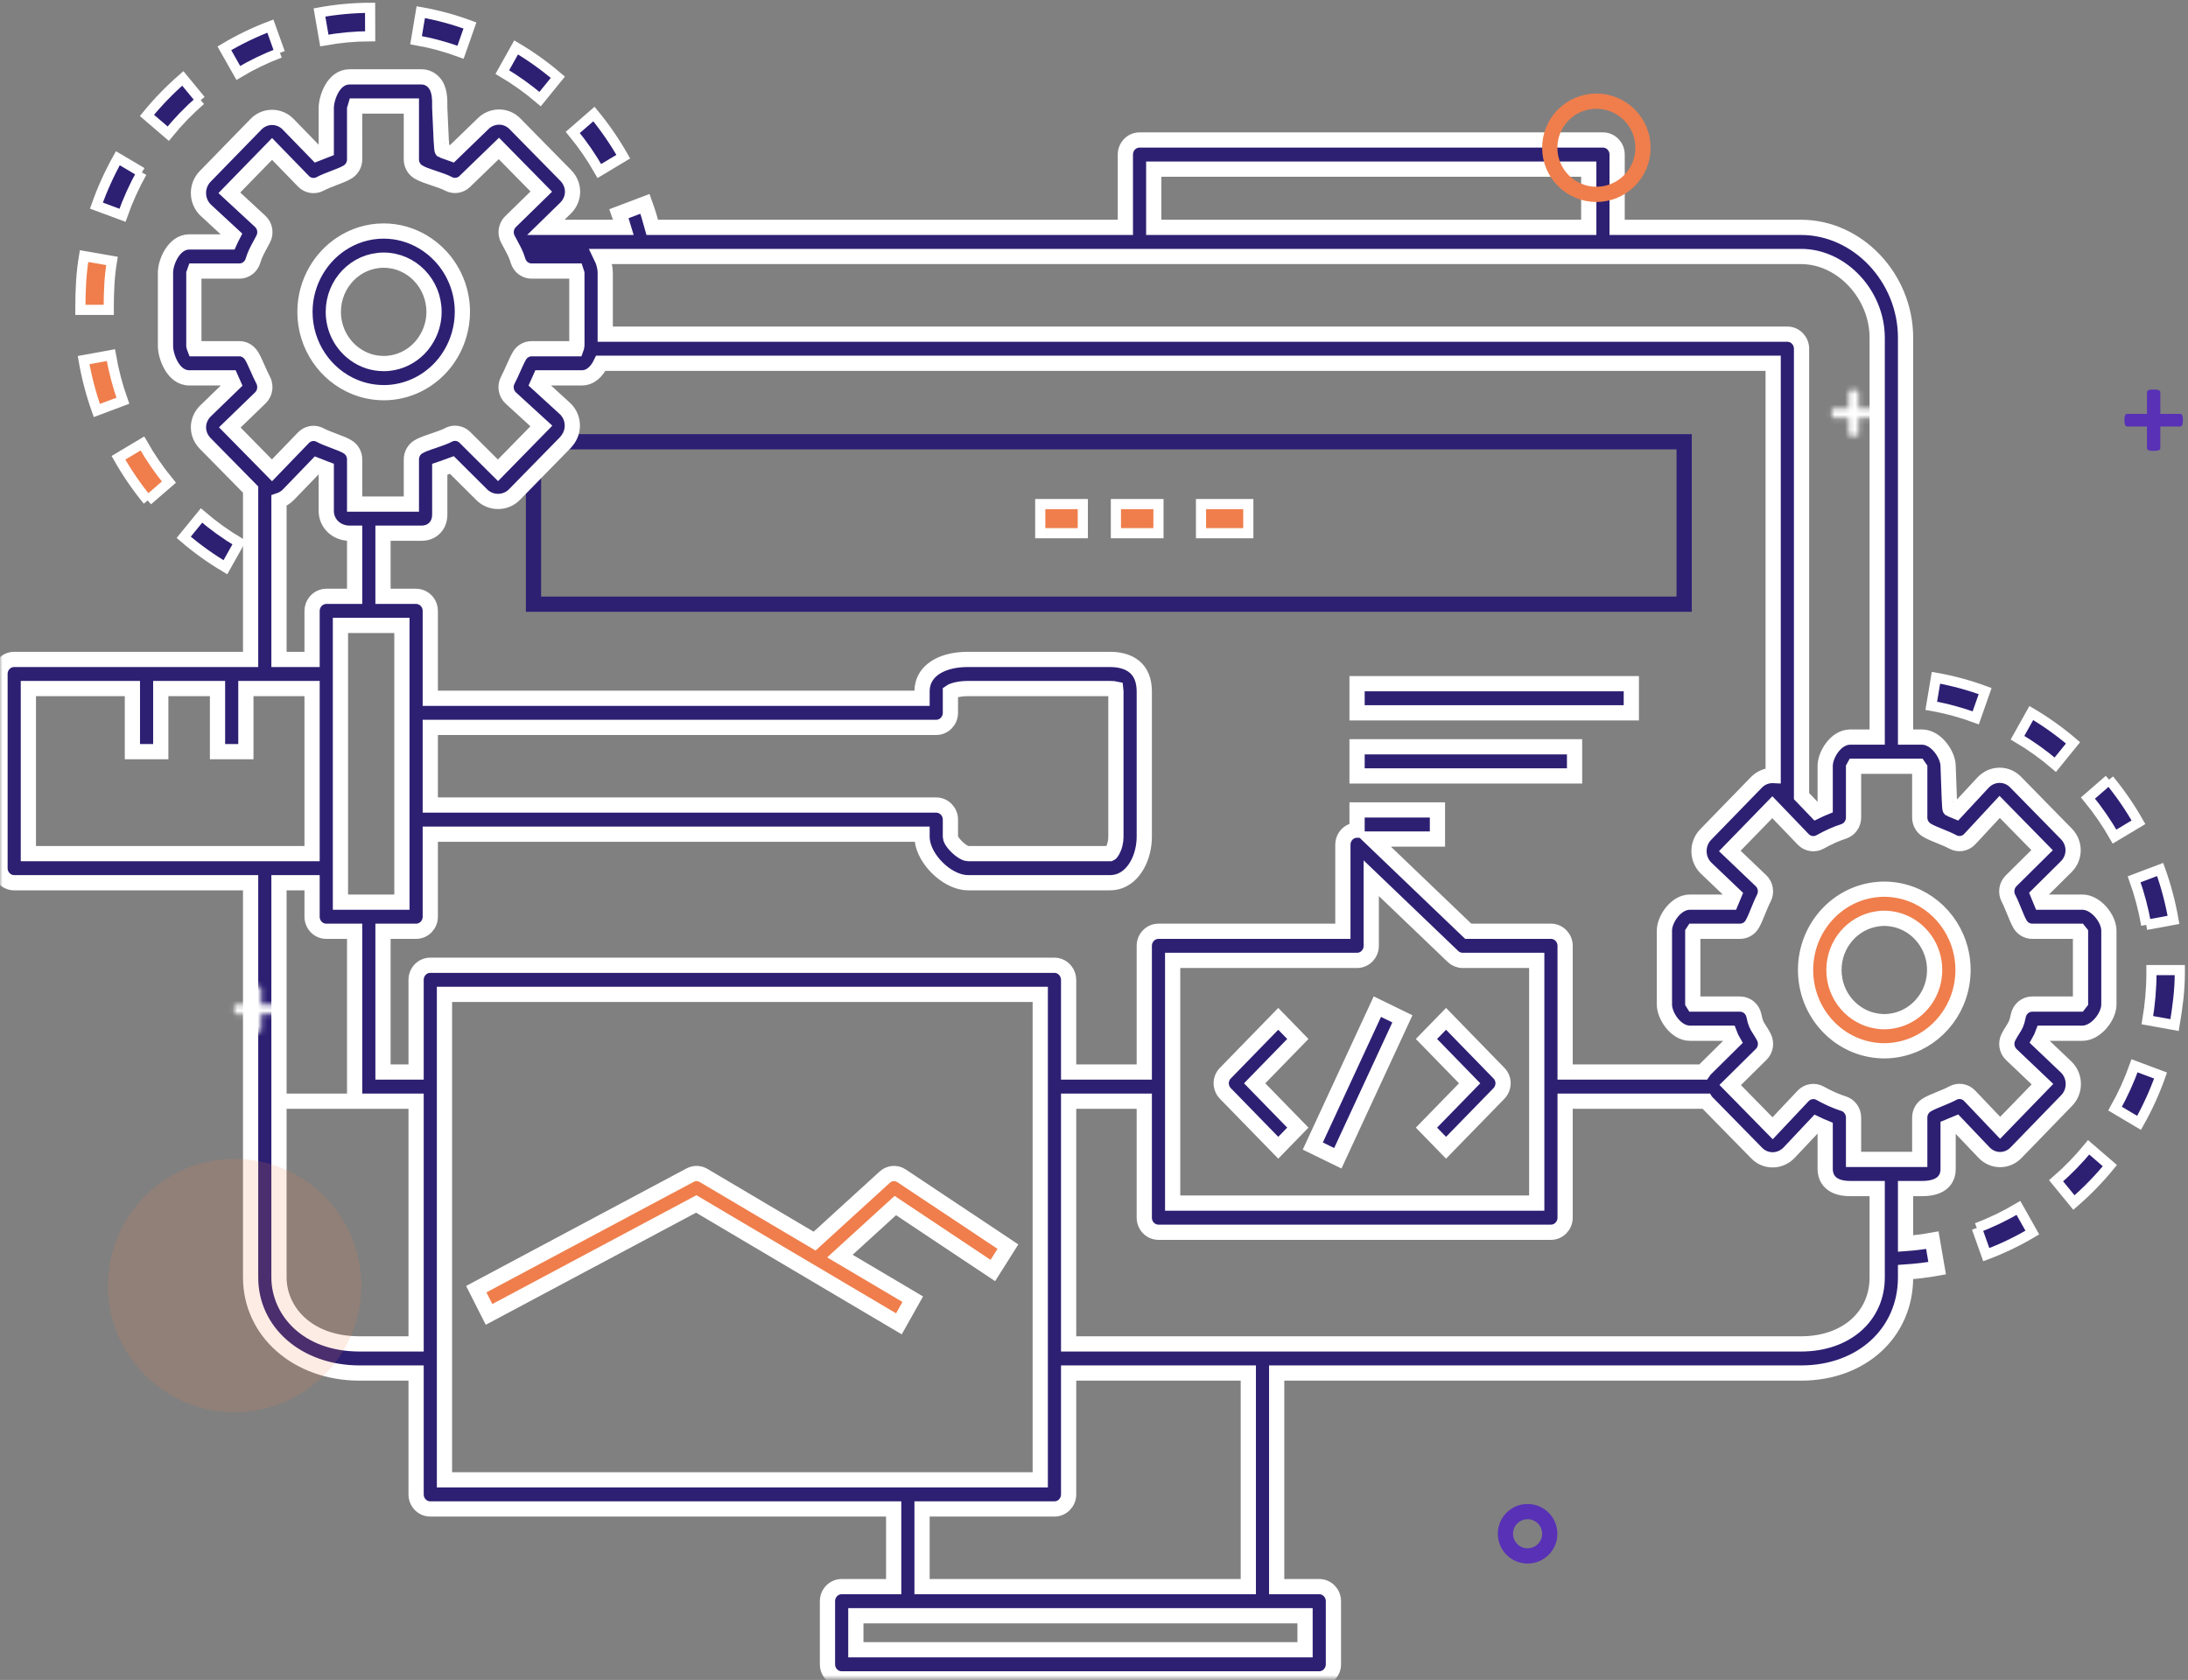
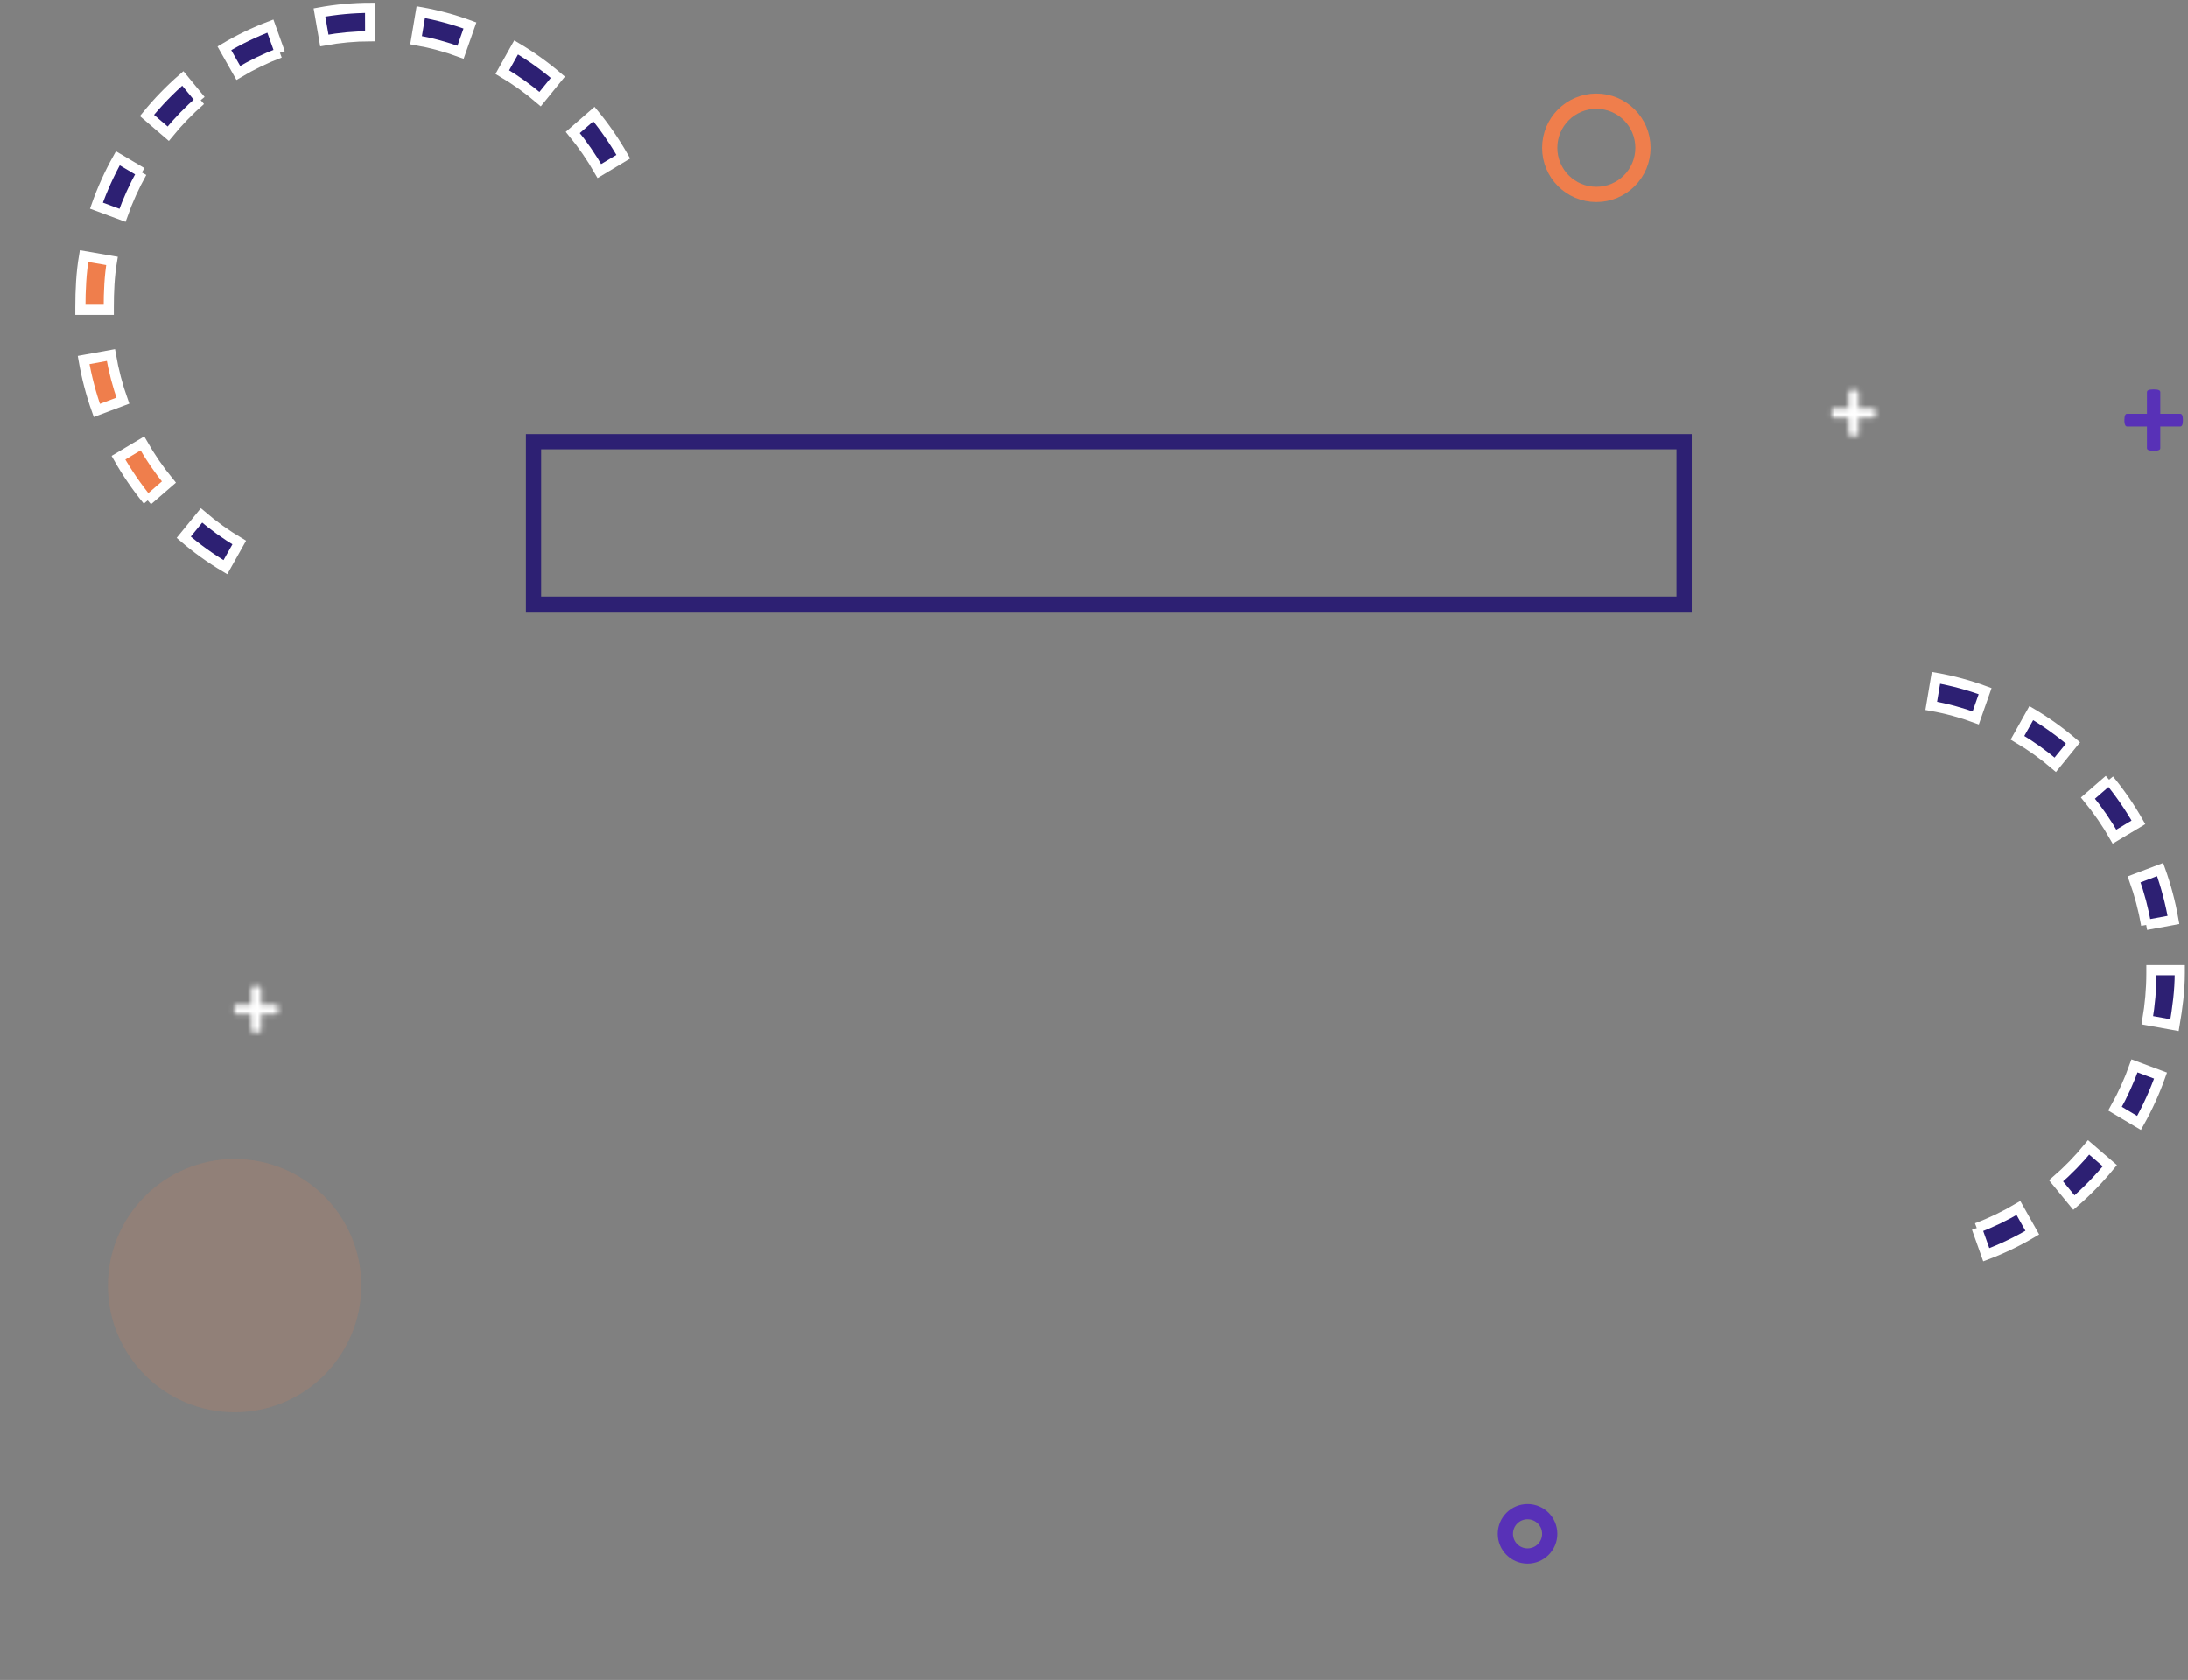
<svg xmlns="http://www.w3.org/2000/svg" xmlns:xlink="http://www.w3.org/1999/xlink" width="431px" height="331px" viewBox="0 0 431 331" version="1.1">
  <rect x="0" y="0" width="431" height="331" fill="#808080" stroke="none" />
  <title>B76F8F8A-7614-41EB-B14F-8E3CEC9198B2</title>
  <desc>Created with sketchtool.</desc>
  <defs>
-     <polygon id="path-1" points="0 329.242 429.387 329.242 429.387 0 0 0" />
    <path d="M5.738,0.411 C5.571,0.436 5.438,0.471 5.337,0.52 C5.235,0.564 5.165,0.618 5.123,0.682 C5.081,0.746 5.06,0.816 5.06,0.905 L5.06,5.17 L1.144,5.17 C1.069,5.17 0.998,5.192 0.929,5.231 C0.863,5.273 0.806,5.342 0.755,5.438 C0.705,5.537 0.669,5.666 0.64,5.824 C0.616,5.984 0.603,6.181 0.603,6.413 C0.603,6.643 0.616,6.835 0.64,7.002 C0.669,7.167 0.701,7.295 0.748,7.391 C0.791,7.487 0.849,7.556 0.912,7.601 C0.975,7.642 1.04,7.661 1.108,7.661 L5.06,7.661 L5.06,11.915 C5.06,12.002 5.081,12.079 5.123,12.152 C5.165,12.219 5.235,12.278 5.337,12.322 C5.438,12.374 5.571,12.41 5.738,12.43 C5.906,12.457 6.115,12.469 6.369,12.469 C6.62,12.469 6.829,12.457 6.997,12.43 C7.165,12.41 7.299,12.374 7.4,12.322 C7.5,12.278 7.576,12.219 7.624,12.152 C7.667,12.079 7.688,12.002 7.688,11.915 L7.688,7.661 L11.629,7.661 C11.704,7.661 11.772,7.642 11.829,7.601 C11.888,7.556 11.94,7.487 11.988,7.391 C12.033,7.295 12.07,7.167 12.093,7.002 C12.119,6.835 12.131,6.643 12.131,6.413 C12.131,6.181 12.119,5.984 12.086,5.824 C12.059,5.666 12.021,5.537 11.967,5.438 C11.919,5.342 11.861,5.273 11.798,5.231 C11.734,5.192 11.664,5.17 11.592,5.17 L7.688,5.17 L7.688,0.905 C7.688,0.816 7.667,0.746 7.624,0.682 C7.576,0.618 7.5,0.564 7.4,0.52 C7.299,0.471 7.165,0.436 6.997,0.411 C6.829,0.387 6.62,0.372 6.369,0.372 C6.115,0.372 5.906,0.387 5.738,0.411 Z" id="path-3" />
    <path d="M4.316,0.309 C4.19,0.328 4.09,0.354 4.014,0.391 C3.937,0.424 3.885,0.465 3.853,0.513 C3.822,0.561 3.805,0.614 3.805,0.681 L3.805,3.889 L0.861,3.889 C0.804,3.889 0.75,3.905 0.699,3.935 C0.649,3.966 0.606,4.018 0.568,4.09 C0.53,4.165 0.503,4.262 0.481,4.381 C0.463,4.501 0.453,4.649 0.453,4.823 C0.453,4.997 0.463,5.141 0.481,5.267 C0.503,5.39 0.527,5.487 0.563,5.559 C0.595,5.631 0.638,5.683 0.686,5.717 C0.733,5.748 0.782,5.762 0.834,5.762 L3.805,5.762 L3.805,8.962 C3.805,9.027 3.822,9.085 3.853,9.14 C3.885,9.19 3.937,9.235 4.014,9.268 C4.09,9.307 4.19,9.334 4.316,9.349 C4.442,9.369 4.599,9.378 4.791,9.378 C4.979,9.378 5.137,9.369 5.263,9.349 C5.389,9.334 5.49,9.307 5.566,9.268 C5.641,9.235 5.698,9.19 5.734,9.14 C5.767,9.085 5.782,9.027 5.782,8.962 L5.782,5.762 L8.747,5.762 C8.803,5.762 8.854,5.748 8.897,5.717 C8.941,5.683 8.981,5.631 9.017,5.559 C9.05,5.487 9.078,5.39 9.096,5.267 C9.115,5.141 9.125,4.997 9.125,4.823 C9.125,4.649 9.115,4.501 9.09,4.381 C9.07,4.262 9.041,4.165 9.001,4.09 C8.965,4.018 8.921,3.966 8.873,3.935 C8.826,3.905 8.773,3.889 8.719,3.889 L5.782,3.889 L5.782,0.681 C5.782,0.614 5.767,0.561 5.734,0.513 C5.698,0.465 5.641,0.424 5.566,0.391 C5.49,0.354 5.389,0.328 5.263,0.309 C5.137,0.291 4.979,0.28 4.791,0.28 C4.599,0.28 4.442,0.291 4.316,0.309 Z" id="path-5" />
    <path d="M4.316,0.309 C4.19,0.328 4.09,0.354 4.014,0.391 C3.937,0.424 3.885,0.465 3.853,0.513 C3.822,0.561 3.805,0.614 3.805,0.681 L3.805,3.889 L0.861,3.889 C0.804,3.889 0.75,3.905 0.699,3.935 C0.649,3.966 0.606,4.018 0.568,4.09 C0.53,4.165 0.503,4.262 0.481,4.381 C0.463,4.501 0.453,4.649 0.453,4.823 C0.453,4.997 0.463,5.141 0.481,5.267 C0.503,5.39 0.527,5.487 0.563,5.559 C0.595,5.631 0.638,5.683 0.686,5.717 C0.733,5.748 0.782,5.762 0.834,5.762 L3.805,5.762 L3.805,8.962 C3.805,9.027 3.822,9.085 3.853,9.14 C3.885,9.19 3.937,9.235 4.014,9.268 C4.09,9.307 4.19,9.334 4.316,9.349 C4.442,9.369 4.599,9.378 4.791,9.378 C4.979,9.378 5.137,9.369 5.263,9.349 C5.389,9.334 5.49,9.307 5.566,9.268 C5.641,9.235 5.698,9.19 5.734,9.14 C5.767,9.085 5.782,9.027 5.782,8.962 L5.782,5.762 L8.747,5.762 C8.803,5.762 8.854,5.748 8.897,5.717 C8.941,5.683 8.981,5.631 9.017,5.559 C9.05,5.487 9.078,5.39 9.096,5.267 C9.115,5.141 9.125,4.997 9.125,4.823 C9.125,4.649 9.115,4.501 9.09,4.381 C9.07,4.262 9.041,4.165 9.001,4.09 C8.965,4.018 8.921,3.966 8.873,3.935 C8.826,3.905 8.773,3.889 8.719,3.889 L5.782,3.889 L5.782,0.681 C5.782,0.614 5.767,0.561 5.734,0.513 C5.698,0.465 5.641,0.424 5.566,0.391 C5.49,0.354 5.389,0.328 5.263,0.309 C5.137,0.291 4.979,0.28 4.791,0.28 C4.599,0.28 4.442,0.291 4.316,0.309 Z" id="path-7" />
  </defs>
  <g id="Services" stroke="none" stroke-width="1" fill="none" fill-rule="evenodd" transform="translate(-360, -1329)">
    <g id="web" transform="translate(360, 1330)">
      <g transform="translate(0, 0.541)">
        <path d="M405.019,231.106 C407.332,229.108 409.489,226.892 411.43,224.516 L415.61,228.12 C413.467,230.741 411.086,233.19 408.531,235.395 L405.019,231.106 Z" id="Fill-1" stroke="#FFFFFF" stroke-width="2" fill="#2D2073" />
        <path d="M423.798,189.597 L423.798,190.184 C423.798,193.298 423.515,196.419 422.997,199.461 L428.354,200.427 C428.927,197.067 429.387,193.621 429.387,190.184 L429.387,189.597 L423.798,189.597 Z" id="Fill-3" stroke="#FFFFFF" stroke-width="2" fill="#2D2073" />
        <path d="M391.039,134.623 C387.901,133.462 384.642,132.579 381.352,131.998 L380.427,137.523 C383.403,138.048 386.351,138.847 389.189,139.896 L391.039,134.623 Z" id="Fill-5" stroke="#FFFFFF" stroke-width="2" fill="#2D2073" />
        <path d="M421.359,219.697 C423.032,216.724 424.458,213.587 425.597,210.37 L420.469,208.453 C419.438,211.364 418.148,214.202 416.634,216.89 L421.359,219.697 Z" id="Fill-7" stroke="#FFFFFF" stroke-width="2" fill="#2D2073" />
        <path d="M415.462,152.071 L411.296,155.691 C413.248,158.06 415.009,160.619 416.529,163.294 L421.243,160.469 C419.563,157.513 417.618,154.688 415.462,152.071" id="Fill-9" stroke="#FFFFFF" stroke-width="2" fill="#2D2073" />
        <path d="M408.355,144.824 C405.791,142.627 403.025,140.649 400.134,138.946 L397.417,143.807 C400.033,145.349 402.538,147.139 404.859,149.129 L408.355,144.824 Z" id="Fill-11" stroke="#FFFFFF" stroke-width="2" fill="#2D2073" />
        <path d="M389.393,240.4 L391.265,245.665 C394.396,244.491 397.447,243.025 400.336,241.306 L397.601,236.457 C394.986,238.011 392.224,239.339 389.393,240.4" id="Fill-13" stroke="#FFFFFF" stroke-width="2" fill="#2D2073" />
        <path d="M422.77,180.69 L428.142,179.701 C427.553,176.328 426.669,172.987 425.515,169.77 L420.394,171.709 C421.438,174.617 422.238,177.639 422.77,180.69" id="Fill-15" stroke="#FFFFFF" stroke-width="2" fill="#2D2073" />
        <path d="M55.141,8.864 L53.258,3.604 C50.129,4.785 47.08,6.258 44.196,7.981 L46.941,12.826 C49.551,11.266 52.31,9.933 55.141,8.864" id="Fill-17" stroke="#FFFFFF" stroke-width="2" fill="#2D2073" />
        <path d="M92.571,3.478 C89.433,2.317 86.174,1.434 82.883,0.854 L81.959,6.378 C84.935,6.903 87.883,7.702 90.721,8.751 L92.571,3.478 Z" id="Fill-19" stroke="#FFFFFF" stroke-width="2" fill="#2D2073" />
        <path d="M39.533,18.192 L36.011,13.909 C33.463,16.119 31.087,18.572 28.947,21.199 L33.135,24.795 C35.072,22.415 37.224,20.193 39.533,18.192" id="Fill-21" stroke="#FFFFFF" stroke-width="2" fill="#2D2073" />
        <path d="M21.423,59.04 C21.423,55.961 21.552,52.877 22.058,49.872 L16.552,48.917 C15.993,52.237 15.834,55.643 15.834,59.04 L15.834,59.517 L21.423,59.517 L21.423,59.04 Z" id="Fill-23" stroke="#FFFFFF" stroke-width="2" fill="#EF7E4C" />
        <path d="M29.094,97.062 L33.269,93.451 C31.323,91.078 29.566,88.516 28.05,85.836 L23.332,88.653 C25.005,91.612 26.945,94.441 29.094,97.062" id="Fill-25" stroke="#FFFFFF" stroke-width="2" fill="#EF7E4C" />
        <path d="M109.887,13.68 C107.323,11.483 104.557,9.505 101.666,7.802 L98.949,12.662 C101.565,14.204 104.069,15.995 106.391,17.984 L109.887,13.68 Z" id="Fill-27" stroke="#FFFFFF" stroke-width="2" fill="#2D2073" />
        <path d="M105.091,85.5 L105.091,117.5 L331.75,117.5 L331.75,85.5 L105.091,85.5 Z" id="Rectangle-2" stroke="#2D2073" stroke-width="3" />
        <path d="M27.945,32.432 L23.215,29.635 C21.549,32.608 20.128,35.749 18.995,38.971 L24.128,40.876 C25.153,37.961 26.438,35.12 27.945,32.432" id="Fill-29" stroke="#FFFFFF" stroke-width="2" fill="#2D2073" />
        <path d="M16.47,69.406 C17.052,72.779 17.928,76.122 19.076,79.341 L24.201,77.415 C23.164,74.504 22.371,71.48 21.844,68.428 L16.47,69.406 Z" id="Fill-31" stroke="#FFFFFF" stroke-width="2" fill="#EF7E4C" />
        <path d="M72.904,0 C69.556,0.01 66.2,0.319 62.93,0.918 L63.887,6.435 C66.848,5.894 69.888,5.614 72.92,5.604 L72.904,0 Z" id="Fill-33" stroke="#FFFFFF" stroke-width="2" fill="#2D2073" />
        <path d="M36.188,104.324 C38.748,106.526 41.511,108.51 44.398,110.219 L47.124,105.364 C44.511,103.817 42.011,102.021 39.692,100.027 L36.188,104.324 Z" id="Fill-35" stroke="#FFFFFF" stroke-width="2" fill="#2D2073" />
        <path d="M122.775,29.324 C121.095,26.369 119.15,23.543 116.994,20.926 L112.828,24.547 C114.78,26.916 116.541,29.473 118.061,32.15 L122.775,29.324 Z" id="Fill-37" stroke="#FFFFFF" stroke-width="2" fill="#2D2073" />
        <mask id="mask-2" fill="white">
          <use xlink:href="#path-1" />
        </mask>
        <g id="Clip-46" />
-         <polygon id="Fill-45" stroke="#FFFFFF" stroke-width="2" fill="#EF7E4C" mask="url(#mask-2)" points="204.913 103.514 213.296 103.514 213.296 97.776 204.913 97.776" />
        <polygon id="Fill-47" stroke="#FFFFFF" stroke-width="2" fill="#EF7E4C" mask="url(#mask-2)" points="219.816 103.514 228.199 103.514 228.199 97.776 219.816 97.776" />
        <polygon id="Fill-48" stroke="#FFFFFF" stroke-width="2" fill="#EF7E4C" mask="url(#mask-2)" points="236.582 103.514 245.896 103.514 245.896 97.776 236.582 97.776" />
        <path d="M75.575,49.717 C81.045,49.717 85.495,54.287 85.495,59.903 C85.495,61.479 85.136,62.966 84.511,64.299 C84.009,65.372 83.335,66.343 82.517,67.169 C80.953,68.745 78.887,69.797 76.588,70.038 C76.255,70.073 75.916,70.091 75.575,70.091 C75.531,70.091 75.489,70.084 75.445,70.084 C74.475,70.071 73.537,69.919 72.651,69.637 C71.639,69.317 70.702,68.827 69.857,68.211 C67.322,66.364 65.659,63.332 65.659,59.903 C65.659,54.287 70.107,49.717 75.575,49.717 M69.857,74.693 C70.752,75.06 71.684,75.346 72.651,75.536 C73.558,75.715 74.49,75.814 75.445,75.823 C75.489,75.823 75.531,75.83 75.575,75.83 C80.381,75.83 84.682,73.572 87.529,70.038 C88.238,69.158 88.846,68.192 89.36,67.169 C89.816,66.258 90.189,65.3 90.47,64.299 C90.862,62.901 91.084,61.43 91.084,59.903 C91.084,55.682 89.465,51.849 86.845,48.996 C85.812,47.872 84.627,46.905 83.318,46.126 C81.036,44.768 78.396,43.978 75.575,43.978 C72.482,43.978 69.606,44.923 67.184,46.531 C65.174,47.866 63.49,49.666 62.263,51.781 C60.88,54.163 60.07,56.935 60.07,59.903 C60.07,66.61 64.132,72.35 69.857,74.693" id="Fill-50" stroke="#FFFFFF" stroke-width="3" fill="#2D2073" mask="url(#mask-2)" />
        <path d="M245.896,311.069 L181.628,311.069 L181.628,295.766 L207.708,295.766 C209.251,295.766 210.502,294.481 210.502,292.896 L210.502,268.985 L245.896,268.985 L245.896,311.069 Z M257.073,323.504 L168.588,323.504 L168.588,316.808 L178.834,316.808 L248.69,316.808 L257.073,316.808 L257.073,323.504 Z M5.589,166.642 L5.589,134.122 L26.08,134.122 L26.08,146.556 L31.668,146.556 L31.668,134.122 L42.846,134.122 L42.846,146.556 L48.434,146.556 L48.434,134.122 L49.366,134.122 L52.16,134.122 L54.954,134.122 L61.474,134.122 L61.474,166.642 L54.954,166.642 L52.16,166.642 L49.366,166.642 L5.589,166.642 Z M227.268,43.257 L312.959,43.257 L312.959,31.779 L227.268,31.779 L227.268,43.257 Z M87.554,268.985 L87.554,266.115 L87.554,263.246 L87.554,215.422 L87.554,212.553 L87.554,209.683 L87.554,194.38 L204.913,194.38 L204.913,209.683 L204.913,212.553 L204.913,215.422 L204.913,231.009 L204.913,247.154 L204.913,263.246 L204.913,266.115 L204.913,268.985 L204.913,290.027 L181.628,290.027 L176.039,290.027 L87.554,290.027 L87.554,268.985 Z M54.954,215.422 L72.651,215.422 L81.965,215.422 L81.965,263.246 L70.82,263.246 C60.405,263.246 54.954,256.65 54.954,250.133 L54.954,215.422 Z M54.954,115.072 L54.954,110.398 L54.954,97.084 C55.641,96.855 56.281,96.479 56.795,95.945 L62.386,90.15 C62.901,90.358 63.419,90.552 63.907,90.736 C64.021,90.779 64.144,90.824 64.268,90.871 L64.268,99.129 C64.268,101.588 66.281,103.514 68.852,103.514 L69.857,103.514 L69.857,115.949 L64.268,115.949 C63.944,115.949 63.639,116.017 63.35,116.12 C62.866,116.294 62.446,116.599 62.125,116.997 C61.726,117.493 61.474,118.123 61.474,118.818 L61.474,128.383 L54.954,128.383 L54.954,115.072 Z M187.216,138.904 L187.216,134.819 C187.62,134.538 188.856,134.122 190.684,134.122 L218.675,134.122 C219.269,134.122 219.61,134.171 219.793,134.213 C219.805,134.308 219.816,134.445 219.816,134.63 L219.816,163.366 C219.816,163.855 219.749,164.313 219.65,164.729 C219.397,165.79 218.918,166.549 218.682,166.642 L190.684,166.642 C189.981,166.642 188.727,165.683 187.935,164.729 C187.517,164.226 187.227,163.725 187.216,163.366 L187.216,159.946 C187.216,158.362 185.965,157.077 184.422,157.077 L93.142,157.077 L84.76,157.077 L84.76,141.773 L93.142,141.773 L184.422,141.773 C185.965,141.773 187.216,140.489 187.216,138.904 Z M67.063,169.511 L67.063,131.252 L67.063,121.687 L69.857,121.687 L72.651,121.687 L75.445,121.687 L79.171,121.687 L79.171,138.904 L79.171,159.946 L79.171,176.207 L75.445,176.207 L72.651,176.207 L69.857,176.207 L67.063,176.207 L67.063,169.511 Z M335.994,169.424 C336.019,169.449 336.044,169.474 336.07,169.498 L341.58,174.753 C341.424,175.123 341.276,175.487 341.135,175.834 C341.086,175.955 341.036,176.08 340.983,176.207 L333.45,176.207 L332.874,176.207 C330.107,176.207 327.862,179.603 327.862,181.819 L327.862,190.554 L327.862,196.366 C327.862,198.603 330.107,202.031 332.874,202.031 L340.647,202.031 C340.894,202.704 341.159,203.226 341.422,203.676 L336.014,209.024 C335.813,209.229 335.637,209.452 335.48,209.683 L319.68,209.683 L317.279,209.683 L308.302,209.683 L308.302,190.554 L308.302,184.815 C308.302,183.23 307.051,181.945 305.507,181.945 L289.218,181.945 L282.229,175.25 L271.247,164.729 L270.249,163.772 L283.153,163.772 L283.153,158.033 L267.319,158.033 L267.319,162.025 C266.943,162.025 266.564,162.099 266.205,162.258 C265.185,162.714 264.525,163.747 264.525,164.89 L264.525,175.25 L264.525,181.945 L228.199,181.945 C226.656,181.945 225.405,183.23 225.405,184.815 L225.405,190.554 L225.405,209.683 L210.502,209.683 L210.502,191.51 C210.502,191.172 210.435,190.854 210.331,190.554 C209.946,189.441 208.923,188.641 207.708,188.641 L93.142,188.641 L84.76,188.641 C83.216,188.641 81.965,189.925 81.965,191.51 L81.965,209.683 L75.445,209.683 L75.445,181.945 L81.965,181.945 C83.509,181.945 84.76,180.661 84.76,179.076 L84.76,162.816 L93.142,162.816 L181.628,162.816 L181.628,163.366 C181.628,163.813 181.695,164.271 181.803,164.729 C182.694,168.496 186.986,172.381 190.684,172.381 L218.675,172.381 C222.456,172.381 224.864,168.689 225.319,164.729 C225.372,164.275 225.405,163.82 225.405,163.366 L225.405,134.63 C225.405,134.094 225.353,133.615 225.276,133.165 C224.579,129.054 220.94,128.383 218.675,128.383 L190.684,128.383 C185.928,128.383 182.634,130.217 181.825,133.165 C181.699,133.628 181.628,134.116 181.628,134.63 L181.628,136.035 L93.142,136.035 L84.76,136.035 L84.76,118.818 C84.76,117.586 84.001,116.545 82.939,116.137 C82.634,116.021 82.309,115.949 81.965,115.949 L75.445,115.949 L75.445,112.422 L75.445,103.514 L83.023,103.514 C84.368,103.514 85.196,102.945 85.652,102.467 C86.661,101.413 86.638,100.104 86.625,99.4 L86.623,90.924 C86.787,90.868 86.949,90.814 87.091,90.766 C87.714,90.555 88.376,90.33 89.021,90.085 L93.142,94.187 L94.867,95.902 C95.703,96.764 96.883,97.258 98.104,97.258 C99.329,97.258 100.51,96.762 101.331,95.911 L111.409,85.616 C111.492,85.531 111.553,85.431 111.628,85.341 C112.337,84.495 112.741,83.442 112.738,82.318 C112.736,81.095 112.27,79.948 111.428,79.088 C111.392,79.052 111.356,79.016 111.318,78.982 L105.925,74.048 C106.034,73.807 106.139,73.572 106.241,73.344 C106.306,73.199 106.372,73.052 106.436,72.907 L114.604,72.907 C116.397,72.907 117.616,71.55 118.35,70.038 L349.284,70.038 L349.284,135.738 L349.284,141.877 L349.284,151.277 C349.231,151.275 349.182,151.261 349.129,151.261 C347.941,151.261 346.82,151.745 345.975,152.618 L335.971,162.909 C334.237,164.707 334.247,167.629 335.994,169.424 Z M302.713,215.422 L302.713,235.508 L230.993,235.508 L230.993,215.422 L230.993,212.553 L230.993,209.683 L230.993,190.554 L230.993,187.684 L267.319,187.684 C268.862,187.684 270.113,186.4 270.113,184.815 L270.113,175.25 L270.113,171.491 L274.036,175.25 L286.209,186.912 C286.727,187.409 287.408,187.684 288.116,187.684 L302.713,187.684 L302.713,190.554 L302.713,209.683 L302.713,212.553 L302.713,215.422 Z M127.29,48.995 L354.795,48.995 C362.775,48.995 369.776,56.477 369.776,65.006 L369.776,131.185 L369.776,136.79 L369.776,143.686 L364.449,143.686 C361.642,143.686 359.53,147.143 359.53,149.385 L359.53,157.512 C358.897,157.771 358.304,158.042 357.747,158.313 L354.873,155.32 L354.873,67.168 C354.873,65.584 353.622,64.299 352.079,64.299 L130.218,64.299 L124.617,64.299 L119.222,64.299 L119.222,52.148 C119.222,51.274 118.944,50.086 118.405,48.995 L124.194,48.995 L127.29,48.995 Z M49.366,78.707 L51.306,76.827 C51.809,76.339 52.096,75.693 52.16,75.02 L52.16,74.458 C52.124,74.091 52.028,73.728 51.852,73.388 C51.451,72.617 51.061,71.738 50.717,70.964 C50.291,70.005 49.925,69.178 49.543,68.54 C49.494,68.455 49.424,68.39 49.366,68.312 C48.841,67.606 48.036,67.168 47.161,67.168 L38.359,67.168 C38.28,66.969 38.212,66.762 38.188,66.622 L38.188,52.234 C38.208,52.135 38.253,52.001 38.308,51.865 L47.161,51.865 C48.388,51.865 49.473,51.041 49.832,49.835 C50.191,48.635 50.635,47.814 51.25,46.678 C51.442,46.323 51.642,45.954 51.85,45.554 C52.454,44.391 52.209,42.953 51.254,42.071 L45.176,36.446 L53.592,27.806 L59.784,34.178 C60.653,35.073 61.994,35.278 63.079,34.682 C63.792,34.29 64.86,33.882 65.801,33.523 C66.946,33.085 67.852,32.74 68.533,32.307 C69.357,31.784 69.857,30.861 69.857,29.867 L69.853,19.796 C69.866,19.684 69.914,19.515 69.973,19.345 L81.034,19.345 L81.034,19.348 L81.032,29.867 C81.032,30.861 81.534,31.784 82.358,32.307 C83.045,32.744 83.95,33.057 85.371,33.532 C86.378,33.87 87.632,34.289 88.317,34.663 C89.376,35.241 90.675,35.062 91.546,34.218 L98.271,27.708 L106.627,36.207 L100.572,42.124 C100.241,42.446 100.005,42.837 99.863,43.257 C99.61,43.995 99.654,44.828 100.031,45.553 C100.137,45.757 100.234,45.936 100.337,46.126 C100.431,46.304 100.531,46.493 100.622,46.663 C101.085,47.521 101.452,48.199 101.757,48.995 C101.858,49.258 101.953,49.534 102.042,49.832 C102.4,51.04 103.485,51.865 104.715,51.865 L113.531,51.865 C113.579,51.996 113.617,52.124 113.634,52.218 L113.637,64.299 L113.634,64.299 L113.634,66.61 C113.634,66.745 113.559,66.959 113.482,67.168 L104.715,67.168 C103.74,67.168 102.837,67.689 102.329,68.543 C102.08,68.962 101.834,69.471 101.574,70.038 C101.44,70.33 101.305,70.632 101.159,70.955 C100.813,71.733 100.42,72.614 100.017,73.387 C99.409,74.556 99.659,76.001 100.622,76.882 L106.642,82.391 L103.753,85.341 L98.093,91.122 L93.142,86.196 L91.574,84.635 C90.703,83.767 89.384,83.577 88.315,84.163 C87.621,84.543 86.356,84.971 85.34,85.316 C83.938,85.791 83.045,86.103 82.37,86.528 C81.54,87.05 81.034,87.977 81.034,88.975 L81.034,97.776 L75.445,97.776 L72.651,97.776 L69.857,97.776 L69.857,88.975 C69.857,87.977 69.351,87.05 68.521,86.528 C67.844,86.102 66.953,85.768 65.824,85.344 C64.875,84.988 63.799,84.585 63.084,84.191 C61.992,83.589 60.646,83.797 59.777,84.7 L54.954,89.699 L53.577,91.125 L52.16,89.684 L49.366,86.843 L45.269,82.678 L49.366,78.707 Z M54.954,172.381 L61.474,172.381 L61.474,179.076 C61.474,180.661 62.725,181.945 64.268,181.945 L69.857,181.945 L69.857,215.422 L54.954,215.422 L54.954,172.381 Z M369.776,250.133 C369.776,257.853 363.615,263.246 354.795,263.246 L248.69,263.246 L210.502,263.246 L210.502,250.276 L210.502,227.888 L210.502,215.422 L225.405,215.422 L225.405,238.377 C225.405,239.962 226.656,241.247 228.199,241.247 L305.507,241.247 C307.051,241.247 308.302,239.962 308.302,238.377 L308.302,215.422 L336.012,215.422 L336.014,215.425 L346.027,225.637 C346.865,226.503 347.984,226.98 349.179,226.98 C350.377,226.98 351.549,226.477 352.415,225.577 L357.768,219.896 C358.372,220.189 358.953,220.448 359.53,220.682 L359.53,228.799 C359.53,229.954 360.01,232.639 364.449,232.639 L369.776,232.639 L369.776,250.133 Z M384.673,213.835 C383.932,214.242 382.933,214.649 382.052,215.01 C381.029,215.428 380.146,215.789 379.494,216.199 C378.664,216.72 378.158,217.648 378.158,218.646 L378.158,226.9 L375.364,226.9 L372.57,226.9 L369.776,226.9 L365.119,226.9 L365.119,218.646 C365.119,217.386 364.317,216.272 363.142,215.903 C362.689,215.761 362.244,215.598 361.797,215.422 C360.776,215.021 359.737,214.527 358.514,213.853 C357.415,213.246 356.054,213.464 355.184,214.386 L354.208,215.422 L349.177,220.761 L343.943,215.422 L341.129,212.553 L340.82,212.238 L343.404,209.683 L346.923,206.203 C347.824,205.313 348.038,203.917 347.448,202.784 C347.127,202.165 346.82,201.685 346.572,201.3 C346.07,200.517 345.793,200.086 345.497,198.59 C345.232,197.253 344.088,196.292 342.759,196.292 L333.567,196.292 C333.523,196.227 333.481,196.16 333.45,196.1 L333.45,190.554 L333.45,182.098 C333.476,182.05 333.51,181.997 333.547,181.945 L342.759,181.945 C343.733,181.945 344.637,181.425 345.144,180.571 C345.533,179.917 345.886,179.048 346.294,178.042 C346.644,177.178 347.041,176.2 347.441,175.43 C348.04,174.28 347.809,172.862 346.878,171.975 L340.743,166.123 L349.121,157.504 L349.284,157.674 L352.079,160.583 L354.873,163.493 L355.203,163.836 C356.073,164.743 357.421,164.954 358.512,164.351 C360.336,163.348 361.681,162.747 363.153,162.277 C364.322,161.904 365.119,160.794 365.119,159.537 L365.119,149.605 C365.143,149.551 365.176,149.487 365.214,149.425 L369.776,149.425 L372.57,149.425 L375.364,149.425 L377.976,149.425 C378.044,149.512 378.11,149.61 378.158,149.694 L378.158,159.537 C378.158,160.529 378.658,161.451 379.478,161.974 C380.146,162.4 381.044,162.764 382.084,163.185 C382.956,163.539 383.945,163.939 384.674,164.339 C385.782,164.944 387.147,164.718 388.011,163.787 L393.901,157.441 L402.255,165.962 L396.151,172.013 C395.253,172.904 395.039,174.298 395.628,175.43 C396.03,176.201 396.427,177.181 396.778,178.046 C397.186,179.049 397.538,179.916 397.925,180.569 C398.432,181.424 399.335,181.945 400.311,181.945 L409.633,181.945 C409.703,182.023 409.773,182.112 409.827,182.191 L409.827,196.01 C409.768,196.101 409.691,196.204 409.613,196.292 L400.311,196.292 C398.981,196.292 397.837,197.254 397.572,198.591 C397.273,200.1 396.998,200.533 396.497,201.32 C396.256,201.7 395.953,202.175 395.637,202.785 C395.038,203.936 395.271,205.356 396.203,206.242 L402.333,212.07 L393.995,220.671 L387.988,214.361 C387.119,213.448 385.767,213.234 384.673,213.835 Z M397.129,225.571 L407.103,215.284 C407.945,214.419 408.409,213.266 408.407,212.039 C408.406,210.799 407.931,209.634 407.073,208.758 C407.057,208.743 405.261,207.034 401.683,203.632 C401.934,203.191 402.187,202.682 402.426,202.031 L410.2,202.031 C412.837,202.031 415.415,198.787 415.415,196.366 L415.415,181.819 C415.415,179.42 412.837,176.207 410.2,176.207 L402.086,176.207 C401.79,175.477 401.636,175.098 401.474,174.712 L407.058,169.175 C408.804,167.388 408.808,164.579 407.054,162.768 L397.052,152.566 C396.213,151.694 395.093,151.213 393.896,151.213 C392.683,151.213 391.542,151.704 390.645,152.633 L385.344,158.344 C384.931,158.169 384.523,158.004 384.135,157.847 C384.053,157.814 383.924,154.993 383.747,149.385 C383.747,147.187 381.401,143.686 378.621,143.686 L375.364,143.686 L375.364,65.006 C375.364,53.216 365.945,43.257 354.795,43.257 L318.547,43.257 L318.547,28.909 C318.547,27.325 317.296,26.04 315.753,26.04 L224.473,26.04 C222.93,26.04 221.679,27.325 221.679,28.909 L221.679,43.257 L128.494,43.257 C128.073,41.693 127.593,40.145 127.048,38.626 L121.927,40.565 C122.246,41.451 122.534,42.351 122.806,43.257 L107.519,43.257 L111.463,39.403 C113.226,37.598 113.228,34.87 111.456,33.043 L101.45,22.865 C100.614,22 99.499,21.524 98.311,21.524 C97.116,21.524 95.941,22.027 95.153,22.842 L89.044,28.753 C88.395,28.509 87.728,28.285 87.101,28.075 C87.003,28.043 86.844,25.256 86.623,19.714 C86.643,17.958 86.669,15.955 85.391,14.624 C84.759,13.967 83.919,13.606 83.023,13.606 L68.852,13.606 C65.587,13.606 64.268,17.916 64.268,19.714 L64.268,27.985 C63.378,28.325 62.877,28.516 62.377,28.722 L56.775,22.955 C55.927,22.075 54.798,21.59 53.594,21.59 C52.393,21.59 51.264,22.074 50.424,22.944 L40.398,33.236 C38.658,35.036 38.662,37.959 40.405,39.752 C40.428,39.776 42.25,41.463 45.871,44.814 C45.652,45.235 45.439,45.665 45.235,46.126 L37.277,46.126 C34.25,46.126 32.6,50.104 32.6,52.148 L32.6,66.696 C32.6,68.463 33.99,72.907 37.277,72.907 L45.438,72.907 C45.74,73.589 45.854,73.845 45.971,74.106 L40.422,79.485 C39.569,80.352 39.098,81.474 39.096,82.644 C39.093,83.816 39.561,84.943 40.422,85.826 L49.366,94.919 L49.366,128.383 L2.794,128.383 C1.251,128.383 0,129.667 0,131.252 L0,169.511 C0,171.096 1.251,172.381 2.794,172.381 L49.366,172.381 L49.366,212.553 L49.366,250.133 C49.366,260.88 58.588,268.985 70.82,268.985 L81.965,268.985 L81.965,292.896 C81.965,294.481 83.216,295.766 84.76,295.766 L176.039,295.766 L176.039,311.069 L165.794,311.069 C164.25,311.069 162.999,312.354 162.999,313.939 L162.999,326.373 C162.999,327.958 164.25,329.242 165.794,329.242 C197.988,329.242 222.133,329.242 238.23,329.242 C243.039,329.242 250.251,329.242 259.868,329.242 C261.411,329.242 262.662,327.958 262.662,326.373 L262.662,313.939 C262.662,312.354 261.411,311.069 259.868,311.069 L251.485,311.069 L251.485,268.985 L354.795,268.985 C366.713,268.985 375.364,261.056 375.364,250.133 L375.364,249.084 C377.457,248.944 379.539,248.701 381.587,248.33 L380.639,242.811 C378.904,243.124 377.138,243.338 375.364,243.469 L375.364,232.639 L378.621,232.639 C383.081,232.639 383.747,230.233 383.747,228.799 L383.747,220.494 C384.52,220.179 384.943,220.004 385.371,219.822 L390.846,225.573 C391.694,226.446 392.81,226.927 393.987,226.927 C395.166,226.927 396.282,226.445 397.129,225.571 Z" id="Fill-51" stroke="#FFFFFF" stroke-width="3" fill="#2D2073" mask="url(#mask-2)" />
        <path d="M375.364,198.794 C374.493,199.213 373.556,199.505 372.57,199.648 C372.112,199.715 371.647,199.762 371.171,199.762 C370.696,199.762 370.233,199.715 369.776,199.649 C364.97,198.948 361.257,194.703 361.257,189.573 C361.257,184.445 364.97,180.202 369.776,179.501 C370.233,179.434 370.696,179.388 371.171,179.388 C371.647,179.388 372.112,179.435 372.57,179.502 C373.556,179.644 374.493,179.936 375.364,180.356 C378.743,181.982 381.093,185.497 381.093,189.573 C381.093,193.652 378.743,197.167 375.364,198.794 M375.364,174.256 C374.462,173.995 373.53,173.811 372.57,173.722 C372.109,173.679 371.643,173.649 371.171,173.649 C370.7,173.649 370.236,173.68 369.776,173.722 C361.879,174.45 355.668,181.277 355.668,189.573 C355.668,197.872 361.879,204.7 369.776,205.428 C370.236,205.47 370.7,205.501 371.171,205.501 C371.643,205.501 372.109,205.47 372.57,205.428 C373.53,205.339 374.462,205.153 375.364,204.892 C381.883,203.008 386.682,196.862 386.682,189.573 C386.682,182.286 381.883,176.141 375.364,174.256" id="Fill-52" stroke="#FFFFFF" stroke-width="3" fill="#EF7E4C" mask="url(#mask-2)" />
        <path d="M179.798,254.436 L165.446,245.944 L176.363,235.988 L195.573,248.784 L196.531,247.27 L198.545,244.082 L196.531,242.74 L177.589,230.125 C176.557,229.437 175.21,229.544 174.292,230.381 L160.461,242.995 L138.577,230.048 C137.771,229.573 136.782,229.549 135.957,229.988 L95.937,251.33 L93.816,252.462 L95.937,256.653 L96.333,257.436 L137.146,235.671 L177.072,259.293 L179.798,254.436 Z" id="Fill-55" stroke="#FFFFFF" stroke-width="3" fill="#EF7E4C" mask="url(#mask-2)" />
-         <path d="M255.654,203.163 L251.795,199.2 L241.586,209.683 L241.357,209.918 C240.846,210.444 240.558,211.157 240.558,211.901 C240.558,212.123 240.591,212.34 240.642,212.552 C240.758,213.051 240.998,213.513 241.357,213.883 L242.857,215.422 L251.795,224.598 L255.654,220.634 L250.577,215.422 L247.781,212.552 L247.146,211.901 L249.306,209.683 L255.654,203.163 Z" id="Fill-56" stroke="#FFFFFF" stroke-width="3" fill="#2D2073" mask="url(#mask-2)" />
-         <path d="M295.054,209.683 L284.847,199.2 L280.986,203.164 L287.336,209.683 L289.495,211.9 L288.86,212.553 L286.065,215.422 L280.987,220.634 L284.846,224.598 L293.785,215.422 L295.283,213.883 C295.643,213.514 295.883,213.051 296,212.553 C296.049,212.339 296.083,212.123 296.083,211.9 C296.083,211.157 295.796,210.444 295.284,209.919 L295.054,209.683 Z" id="Fill-57" stroke="#FFFFFF" stroke-width="3" fill="#2D2073" mask="url(#mask-2)" />
+         <path d="M255.654,203.163 L251.795,199.2 L241.586,209.683 L241.357,209.918 C240.558,212.123 240.591,212.34 240.642,212.552 C240.758,213.051 240.998,213.513 241.357,213.883 L242.857,215.422 L251.795,224.598 L255.654,220.634 L250.577,215.422 L247.781,212.552 L247.146,211.901 L249.306,209.683 L255.654,203.163 Z" id="Fill-56" stroke="#FFFFFF" stroke-width="3" fill="#2D2073" mask="url(#mask-2)" />
        <polygon id="Fill-58" stroke="#FFFFFF" stroke-width="3" fill="#2D2073" mask="url(#mask-2)" points="265.35 209.683 264.02 212.553 262.692 215.422 258.599 224.263 263.529 226.669 268.737 215.422 270.065 212.553 271.394 209.683 276.247 199.202 271.317 196.796" />
        <polygon id="Fill-59" stroke="#FFFFFF" stroke-width="3" fill="#2D2073" mask="url(#mask-2)" points="267.319 138.904 321.342 138.904 321.342 133.165 267.319 133.165" />
        <polygon id="Fill-60" stroke="#FFFFFF" stroke-width="3" fill="#2D2073" mask="url(#mask-2)" points="267.319 151.338 310.164 151.338 310.164 145.599 267.319 145.599" />
      </g>
      <g id="Group-2" transform="translate(226.169, 162.295) rotate(-180) translate(-226.169, -162.295) translate(21.169, 18.295)">
        <circle id="Oval-Copy-2" fill-opacity="0.151" fill="#EF7E4C" cx="384.955" cy="54" r="24.955" />
        <g id="Page-1-Copy-3" transform="translate(0.563, 218.085)">
          <mask id="mask-4" fill="white">
            <use xlink:href="#path-3" />
          </mask>
          <use id="Clip-2" fill="#5831B7" xlink:href="#path-3" />
        </g>
        <g id="Page-1-Copy-2" transform="translate(375.912, 103.621)">
          <mask id="mask-6" fill="white">
            <use xlink:href="#path-5" />
          </mask>
          <g id="Clip-2" />
          <polygon id="Fill-1" fill="#FFFFFF" mask="url(#mask-6)" points="-4.062 13.894 13.64 13.894 13.64 -4.235 -4.062 -4.235" />
        </g>
        <g id="Page-1-Copy-7" transform="translate(61.239, 221.085)">
          <mask id="mask-8" fill="white">
            <use xlink:href="#path-7" />
          </mask>
          <g id="Clip-2" />
          <polygon id="Fill-1" fill="#FFFFFF" mask="url(#mask-8)" points="-4.062 13.894 13.64 13.894 13.64 -4.235 -4.062 -4.235" />
        </g>
        <circle id="Oval-Copy" stroke="#EF7E4C" stroke-width="3" cx="116.709" cy="278.182" r="9.182" />
        <circle id="Oval-Copy" stroke="#5831B7" stroke-width="3" cx="130.259" cy="5.101" r="4.367" />
      </g>
    </g>
  </g>
</svg>